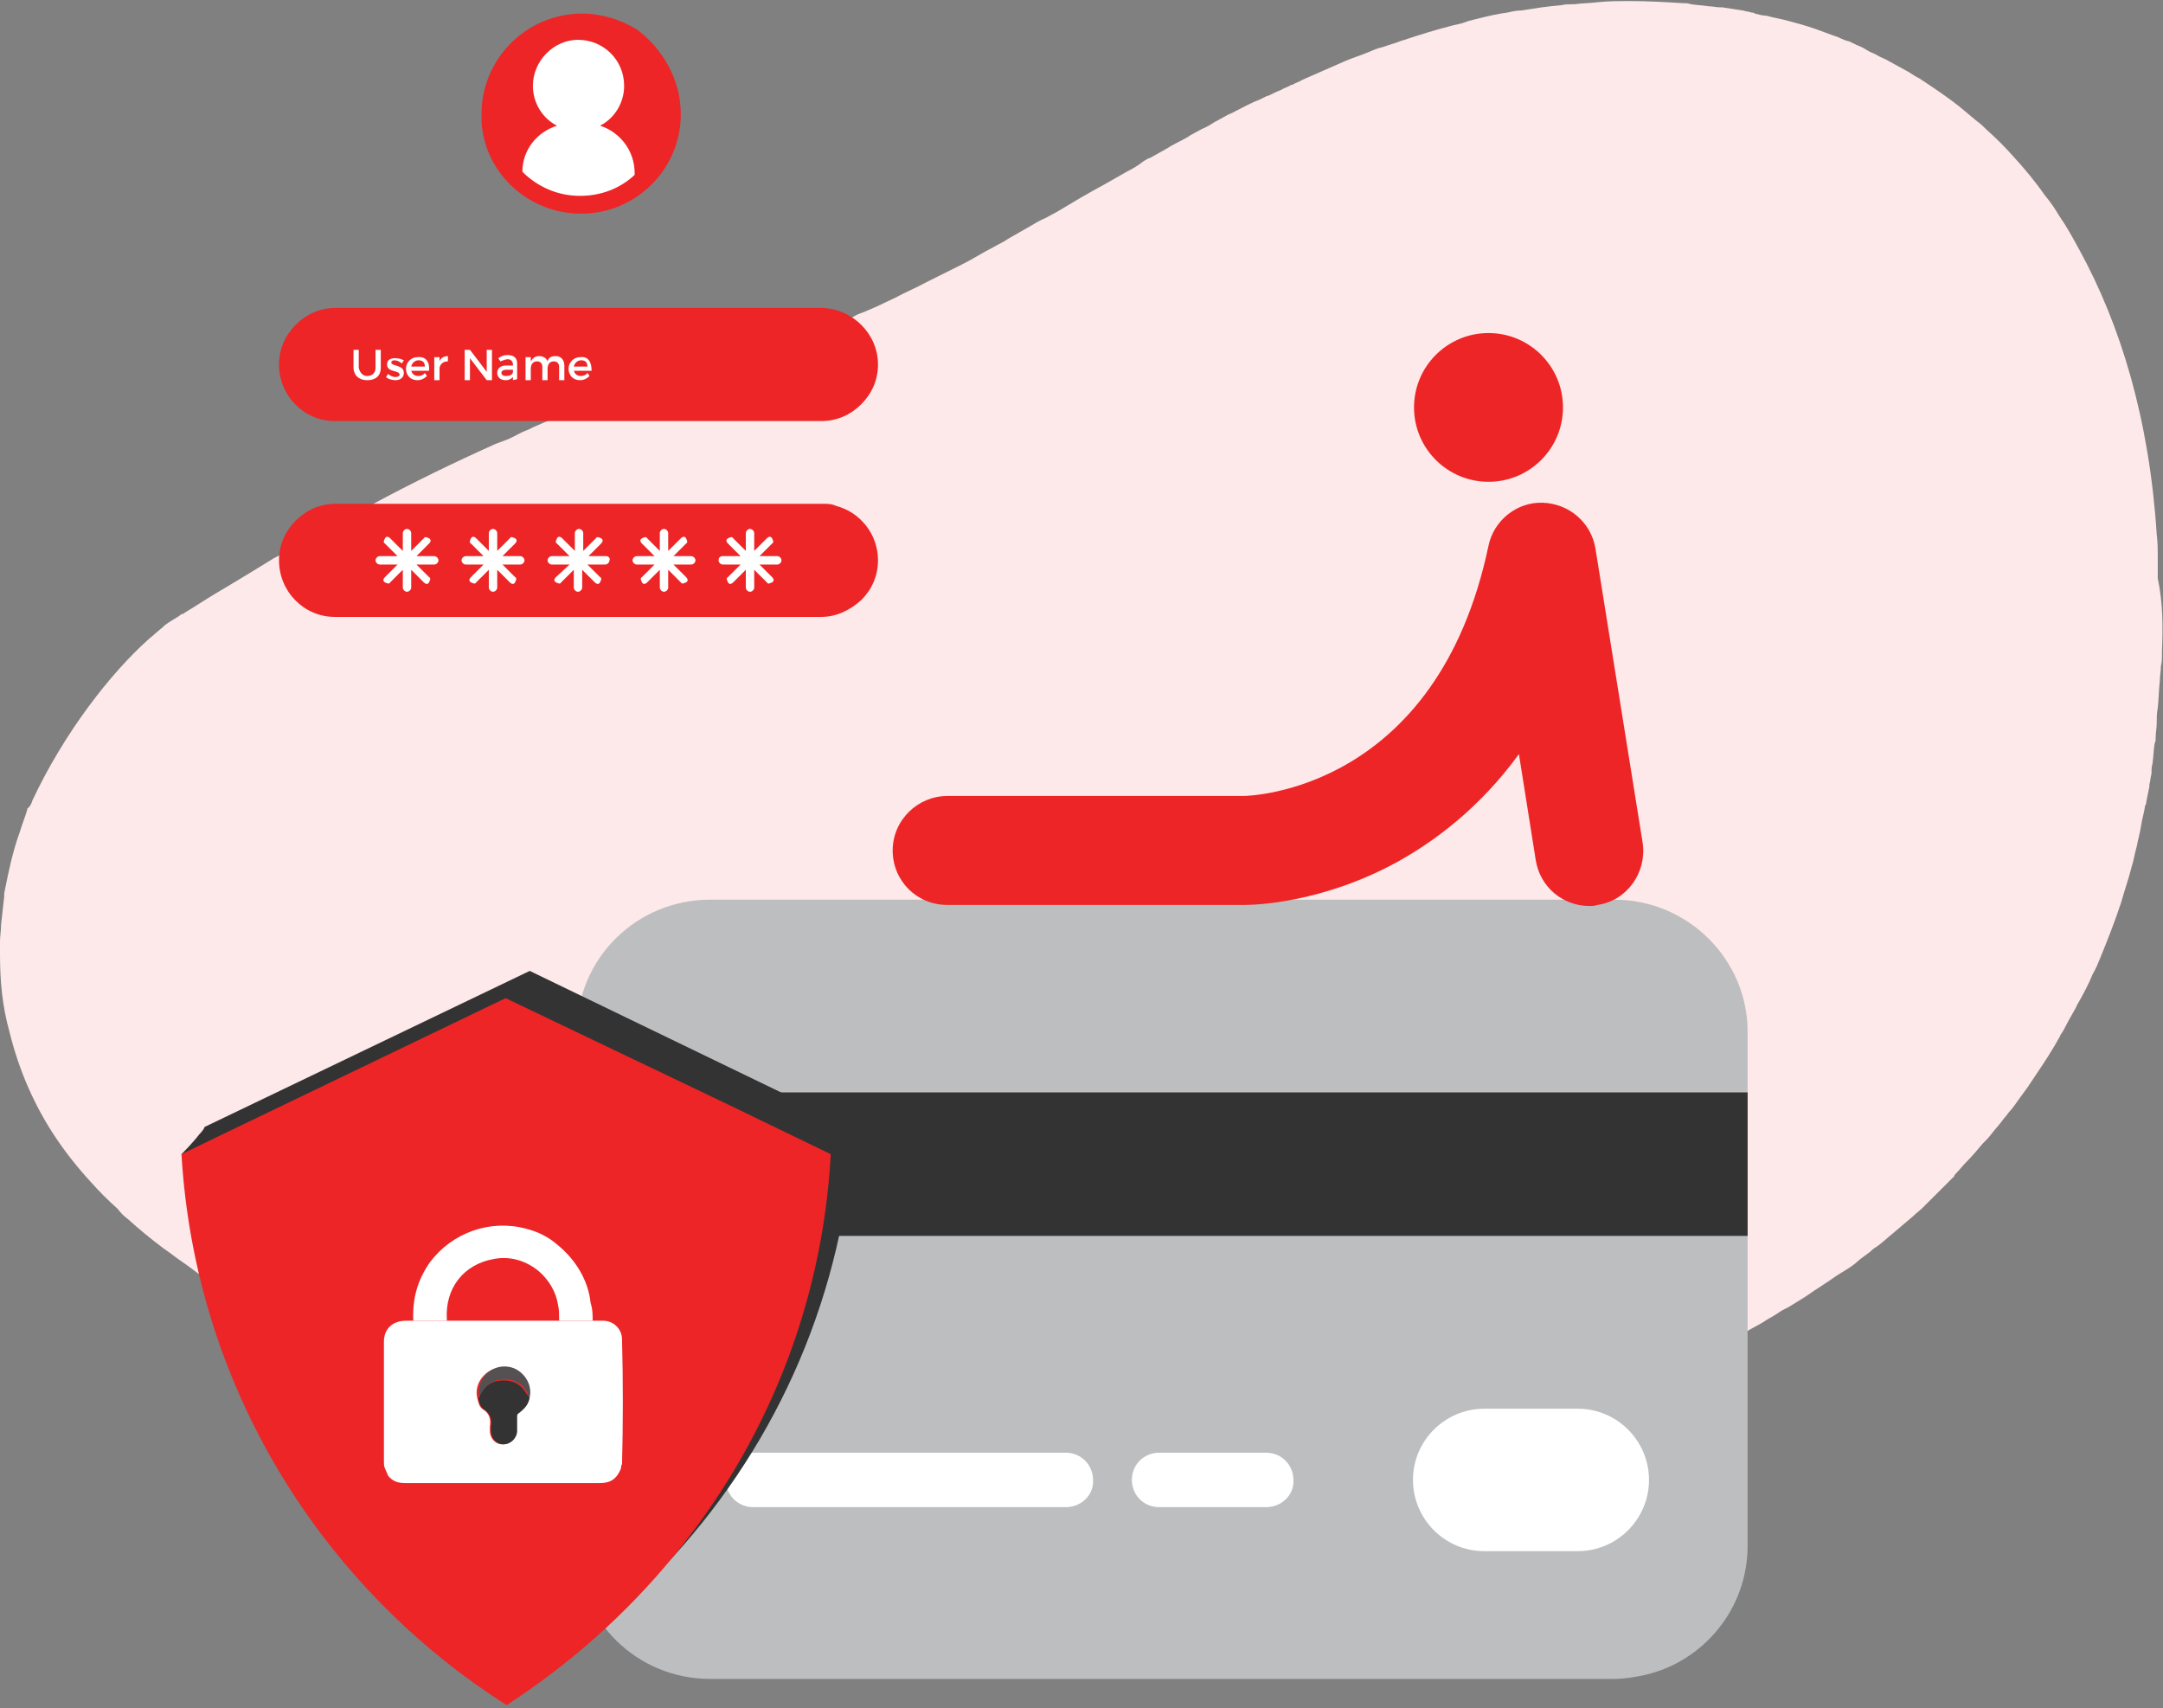
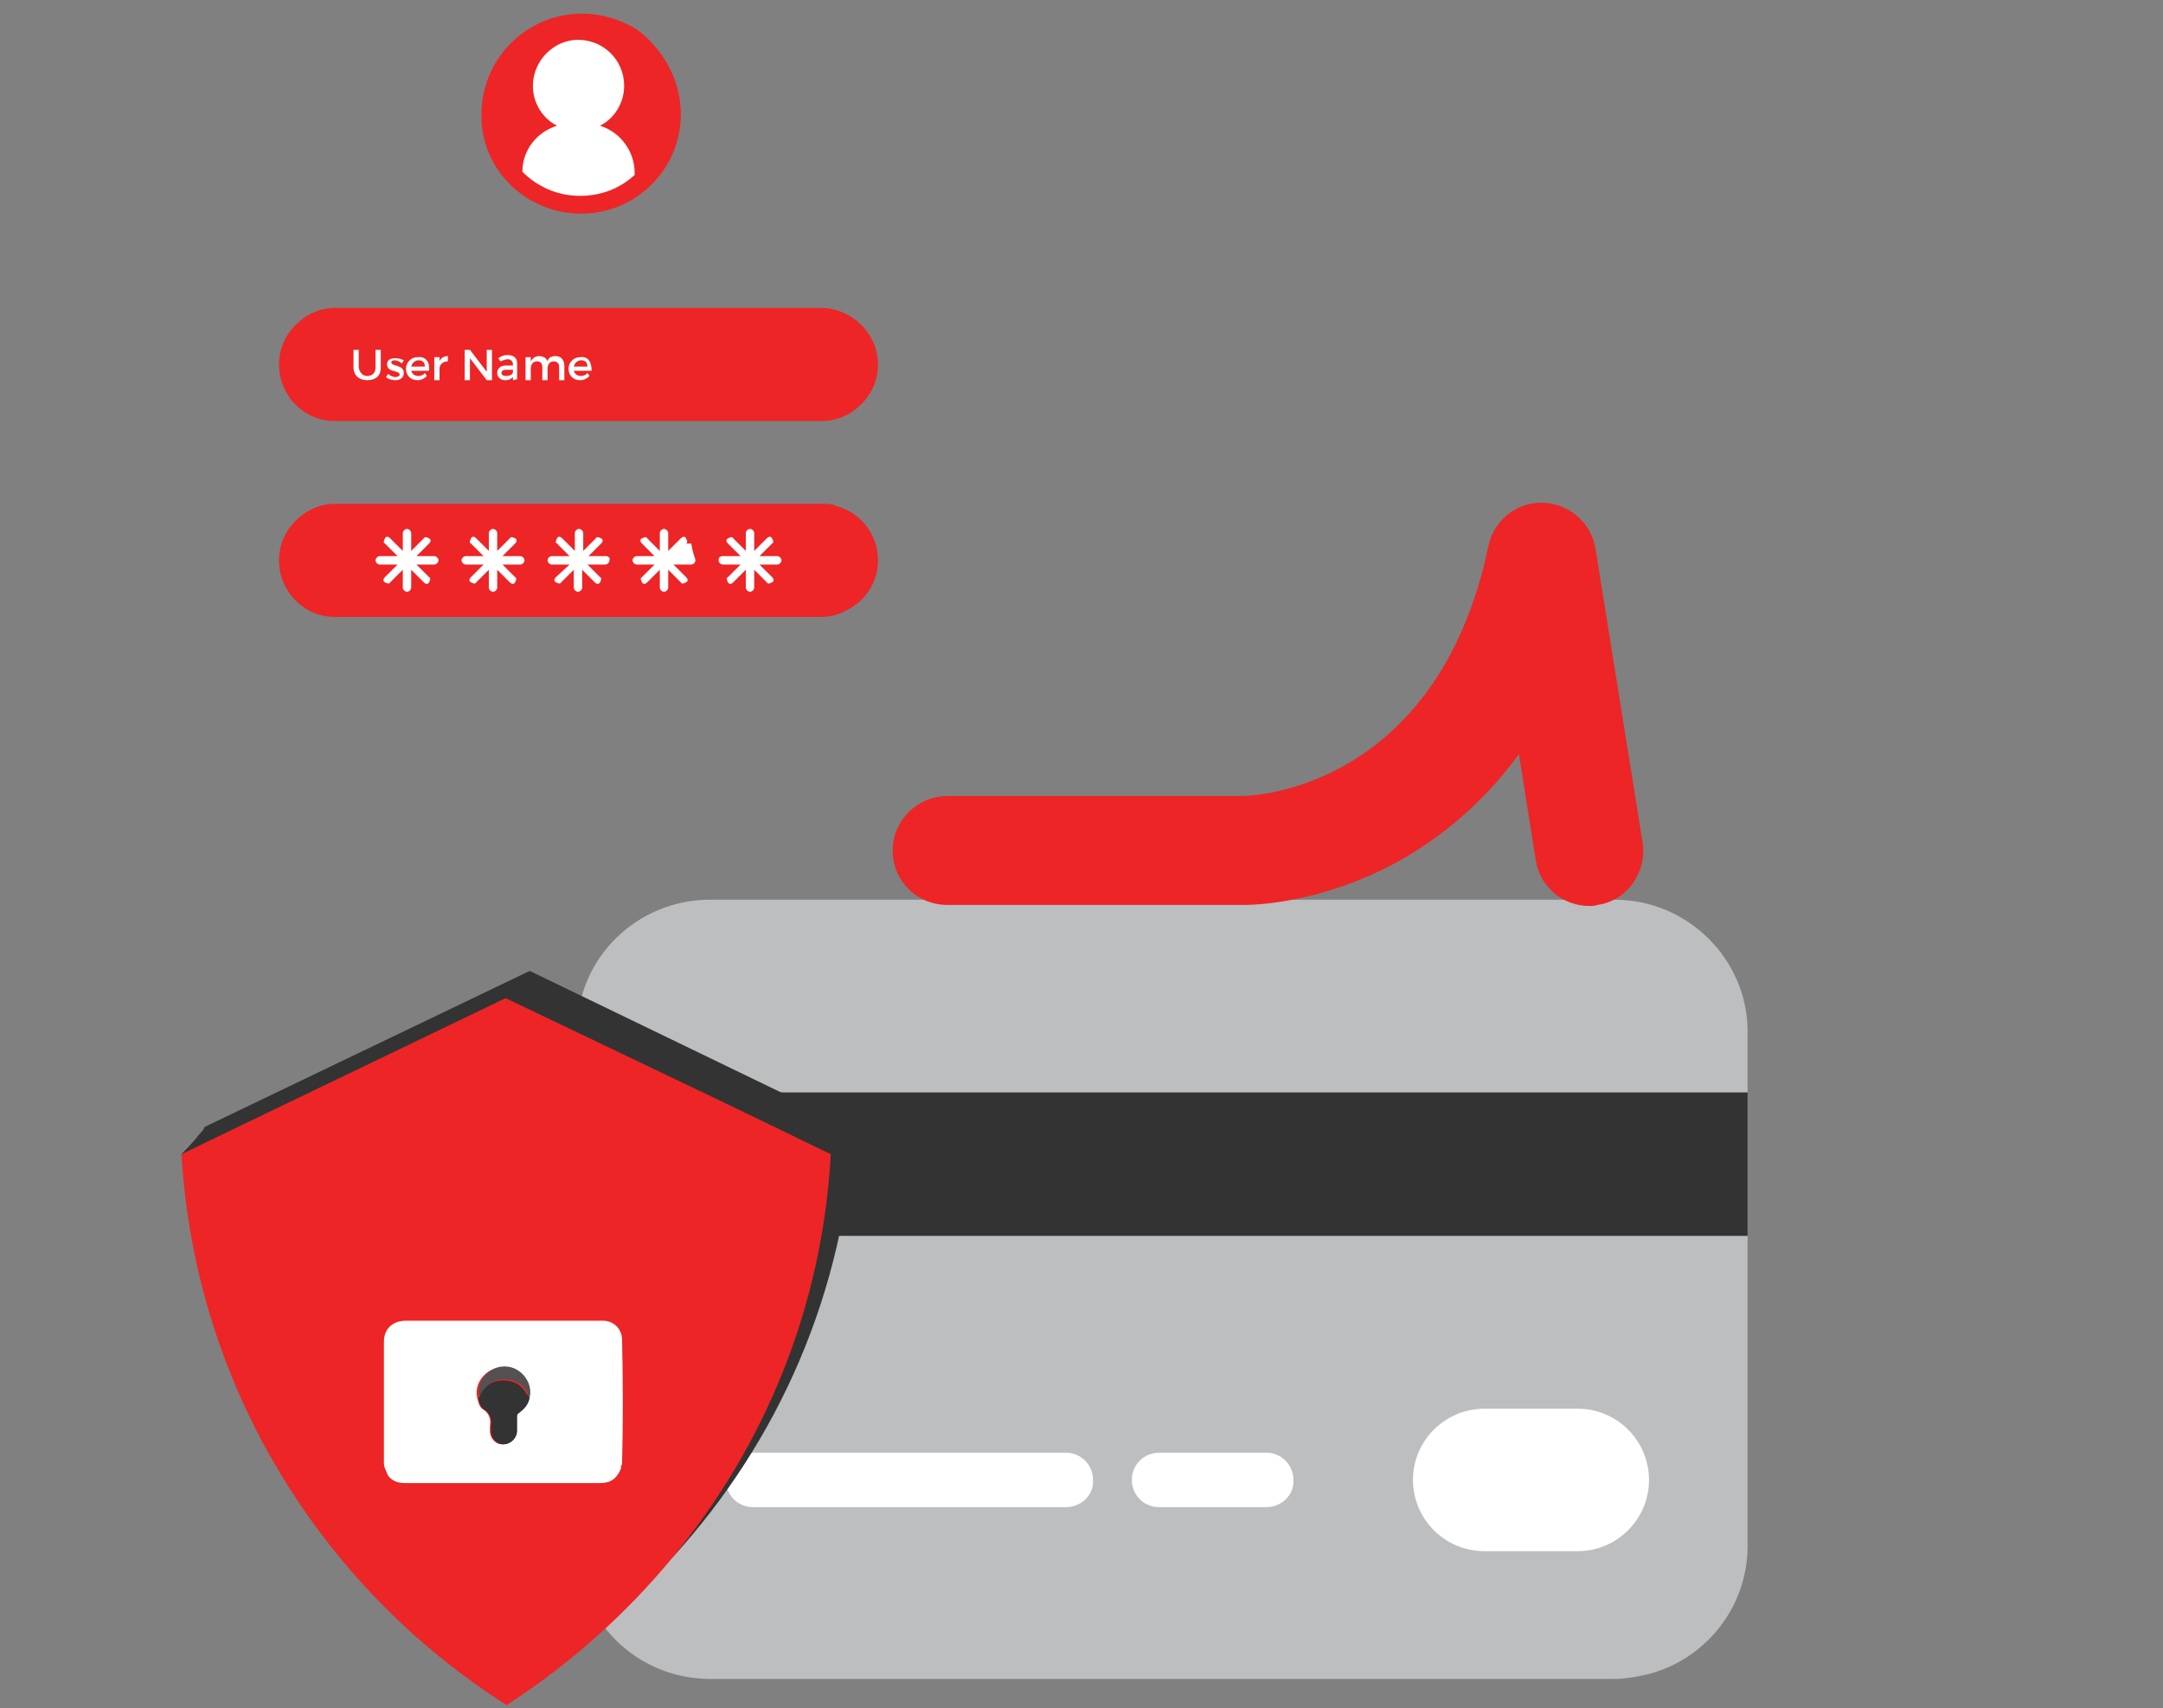
<svg xmlns="http://www.w3.org/2000/svg" width="390" height="308" viewBox="0 0 390 308" fill="none">
  <rect x="0" y="0" width="390" height="308" fill="#808080" stroke="none" />
  <g clip-path="url(#clip0)">
-     <path d="M389.811 117.457C389.811 117.645 389.811 117.834 389.811 118.023C389.811 118.778 389.811 119.345 389.622 120.1C389.622 121.044 389.433 121.8 389.433 122.744C389.243 124.255 389.243 125.954 389.054 127.654C388.865 128.598 388.865 129.542 388.865 130.486C388.865 131.241 388.676 132.186 388.676 132.941C388.676 133.319 388.676 133.696 388.487 134.074C388.298 135.207 388.298 136.34 388.109 137.662C387.919 138.228 387.92 138.984 387.92 139.55C387.73 140.117 387.73 140.872 387.541 141.439C387.541 141.627 387.541 141.627 387.541 141.816C387.352 142.76 387.163 143.705 386.974 144.649C386.974 144.838 386.974 145.026 386.785 145.215C386.596 146.537 386.217 147.67 386.028 148.992C385.839 150.314 385.461 151.447 385.272 152.58C384.893 153.902 384.704 155.224 384.326 156.357C383.758 158.623 383.002 160.7 382.435 162.777C381.3 166.176 379.976 169.575 378.652 172.785C378.274 173.729 377.895 174.674 377.328 175.618C376.571 177.506 375.626 179.206 374.68 180.905C374.491 181.094 374.491 181.283 374.302 181.66C373.545 182.982 372.789 184.304 372.032 185.815C371.843 186.004 371.843 186.192 371.654 186.381C371.465 186.57 371.465 186.759 371.465 186.759C370.141 189.214 368.628 191.48 367.114 193.746C366.736 194.312 366.358 194.879 365.98 195.445C365.79 195.634 365.791 195.823 365.601 196.012C365.034 196.767 364.656 197.334 364.088 198.089C363.521 198.844 362.953 199.789 362.197 200.544C361.819 201.11 361.251 201.677 360.873 202.243C360.306 202.999 359.738 203.565 359.171 204.321C358.603 205.076 358.036 205.642 357.468 206.209C356.523 207.342 355.577 208.475 354.442 209.608C353.875 210.174 353.307 210.93 352.74 211.496C352.551 211.685 352.362 211.874 352.362 212.063C351.227 213.196 349.903 214.518 348.768 215.651C348.201 216.217 347.633 216.784 347.066 217.35C346.877 217.539 346.877 217.539 346.688 217.728C346.12 218.294 345.553 218.672 344.985 219.239C343.661 220.372 342.338 221.505 341.203 222.449C340.257 223.204 339.311 224.148 338.177 224.904C337.798 225.092 337.42 225.47 337.231 225.659C336.285 226.414 335.339 226.981 334.583 227.736C333.637 228.492 332.692 229.058 331.746 229.625C330.8 230.191 329.855 230.946 328.909 231.513C328.152 232.079 327.396 232.457 326.639 233.024C325.315 233.968 323.991 234.723 322.478 235.667L321.343 236.234C321.154 236.423 320.965 236.423 320.776 236.611C320.209 236.989 319.641 237.367 318.885 237.744C318.695 237.933 318.506 237.933 318.317 238.122C317.182 238.877 315.858 239.444 314.724 240.199C313.967 240.577 313.021 241.143 312.076 241.521C311.697 241.71 311.13 242.088 310.563 242.276C309.617 242.843 308.482 243.221 307.536 243.787C307.158 243.976 306.969 244.165 306.591 244.165C305.834 244.542 305.078 244.92 304.321 245.298C303.186 245.864 302.051 246.431 300.727 246.997C299.971 247.375 299.025 247.753 298.08 248.13C295.432 249.263 292.595 250.396 289.758 251.341C288.812 251.718 287.866 252.096 286.92 252.474C286.353 252.662 285.975 252.851 285.407 253.04C284.462 253.418 283.516 253.607 282.759 253.984C277.653 255.684 272.546 257.194 267.439 258.516C266.115 258.894 264.791 259.272 263.468 259.46C261.954 259.838 260.63 260.216 259.117 260.593C257.604 260.971 256.28 261.16 254.767 261.538C253.632 261.726 252.498 262.104 251.174 262.293C249.093 262.671 247.013 263.048 244.932 263.426C243.23 263.804 241.339 263.992 239.636 264.37C238.691 264.559 237.934 264.559 236.988 264.748C236.043 264.937 235.286 264.937 234.34 265.125C232.638 265.314 230.747 265.503 229.045 265.881C227.342 266.07 225.64 266.259 223.749 266.447C222.236 266.636 220.723 266.825 219.21 266.825C219.02 266.825 218.831 266.825 218.642 266.825C216.94 267.014 215.238 267.014 213.535 267.203C212.022 267.392 210.509 267.392 209.185 267.392C208.996 267.392 208.807 267.392 208.618 267.392C207.294 267.392 205.97 267.58 204.646 267.58C198.594 267.769 192.919 267.958 187.435 267.769C185.732 267.769 183.841 267.58 182.139 267.58C178.545 267.392 175.141 267.203 171.925 267.203C171.547 267.203 171.169 267.203 170.98 267.203C167.575 267.014 164.549 266.825 161.334 266.636C159.064 266.447 156.984 266.258 154.903 266.258C151.877 266.07 149.04 265.881 146.392 265.503C145.824 265.503 145.446 265.314 144.879 265.314C143.177 265.125 141.474 264.937 139.961 264.748C139.016 264.559 138.07 264.559 137.124 264.37C135.233 264.181 133.341 263.992 131.639 263.615C105.727 260.216 86.814 255.306 70.17 248.13C68.657 247.564 67.333 246.808 65.82 246.242C62.983 244.92 60.145 243.598 57.498 242.276C55.417 241.143 53.337 240.01 51.256 238.877C49.176 237.744 46.906 236.423 44.825 235.29C43.88 234.723 43.123 234.345 42.367 233.779C41.61 233.212 40.664 232.835 39.908 232.268C38.584 231.513 37.449 230.758 36.314 230.002C35.179 229.247 34.045 228.303 32.91 227.547C31.775 226.792 30.64 225.848 29.505 225.092C27.236 223.393 25.155 221.693 23.075 219.805C22.318 219.239 21.751 218.672 21.183 217.917C19.481 216.406 17.968 214.895 16.455 213.196C14.185 210.741 11.916 207.908 10.024 205.076C6.242 199.411 3.404 192.991 1.702 186.004C0.378 181.283 0 176.751 0 172.03C0 171.274 0 170.519 0 169.764C0 168.82 0.189 167.875 0.189 166.742C0.378 165.043 0.567 163.343 0.757 161.644C0.757 161.455 0.757 161.266 0.757 161.077C1.513 157.301 2.27 153.524 3.594 149.936C3.972 148.614 4.539 147.292 4.918 145.971C4.918 145.971 4.918 145.971 4.918 145.782C5.485 145.404 5.674 144.838 5.863 144.271C11.537 132.186 19.859 121.422 26.857 115.19C27.803 114.435 28.56 113.68 29.316 113.113C29.316 113.113 29.316 113.113 29.505 112.924L29.695 112.736C30.451 112.169 31.397 111.603 32.342 111.036C32.532 110.847 32.721 110.658 33.099 110.658L33.288 110.47C33.666 110.281 33.855 110.092 34.234 109.903C36.314 108.581 38.395 107.259 40.664 105.938C43.502 104.238 46.339 102.539 49.365 100.65C50.121 100.273 50.878 99.895 51.634 99.328L52.202 98.951C52.769 98.573 53.337 98.195 54.093 97.818C55.039 97.251 55.984 96.685 56.93 96.307L58.065 95.74C60.335 94.608 62.604 93.286 64.874 92.153C65.63 91.775 66.576 91.208 67.333 90.831C74.331 87.054 81.707 83.466 89.273 80.067C89.84 79.878 90.218 79.689 90.786 79.501C91.921 79.123 92.866 78.556 94.001 77.99C94.757 77.612 95.514 77.424 96.082 77.046C100.053 75.346 103.836 73.647 107.808 72.136C108.754 71.758 109.699 71.381 110.645 71.003C112.726 70.248 114.806 69.492 116.887 68.737C117.643 68.359 118.589 68.171 119.345 67.793C120.669 67.415 121.804 66.849 123.128 66.471C125.587 65.716 127.856 64.96 130.315 64.205C131.639 63.827 133.152 63.45 134.476 63.072C135.611 62.694 136.746 62.505 137.881 62.128L138.637 61.939C140.907 61.373 143.366 60.806 145.824 60.051C146.392 59.862 146.959 59.673 147.527 59.484C148.094 59.295 148.661 59.106 149.229 58.918C149.796 58.729 150.364 58.54 150.931 58.351C151.499 58.162 152.066 57.974 152.633 57.596C153.201 57.407 153.768 57.218 154.336 56.84L154.714 56.652C155.849 56.274 156.984 55.707 157.929 55.33C159.064 54.763 160.388 54.197 161.523 53.63C163.225 52.686 165.116 51.931 166.819 50.987C167.575 50.609 168.332 50.231 169.088 49.854C169.845 49.476 170.601 49.098 171.358 48.721C172.114 48.343 172.871 47.965 173.628 47.587C175.519 46.643 177.221 45.51 179.113 44.566C180.058 44 181.004 43.622 181.76 43.056C183.084 42.3 184.408 41.545 185.732 40.789C186.678 40.223 187.624 39.657 188.569 39.279C189.326 38.901 189.893 38.523 190.65 38.146C193.487 36.446 196.324 34.747 199.161 33.236C200.485 32.481 201.809 31.725 203.133 30.97C204.268 30.404 205.213 29.837 206.159 29.082L207.105 28.515H207.294C208.24 27.949 209.374 27.382 210.32 26.816C211.455 26.06 212.779 25.494 214.103 24.738L214.67 24.361C215.427 23.983 215.994 23.605 216.751 23.228C217.318 23.039 217.886 22.661 218.264 22.473C218.453 22.284 218.642 22.284 218.831 22.095C219.588 21.717 220.155 21.34 220.912 20.962C221.479 20.584 222.236 20.395 222.803 20.018C224.316 19.262 225.64 18.507 227.153 17.94L228.288 17.374L228.855 17.185C229.612 16.807 230.369 16.43 230.936 16.241C231.503 15.863 232.26 15.674 232.827 15.297H233.016C233.584 14.919 234.34 14.73 234.908 14.353C237.556 13.22 240.015 12.086 242.662 10.954C243.986 10.387 245.31 10.009 246.634 9.443C247.58 9.065 248.337 8.688 249.282 8.499C249.85 8.31 250.417 8.121 250.984 7.932C251.741 7.743 252.498 7.366 253.254 7.177C256.091 6.233 259.117 5.288 262.144 4.533C263.089 4.344 263.846 4.155 264.791 3.778C265.548 3.589 266.305 3.4 267.061 3.211C268.574 2.834 270.276 2.456 271.79 2.267C272.546 2.078 273.492 1.889 274.248 1.889C276.707 1.512 278.977 1.134 281.436 0.945C282.192 0.756 283.138 0.756 283.894 0.756C285.407 0.568 286.731 0.568 288.244 0.379C290.136 0.19 292.027 0.19 293.919 0.19C297.134 0.19 300.349 0.379 303.375 0.568C303.943 0.568 304.321 0.568 304.888 0.756C306.023 0.945 306.969 0.945 308.104 1.134C308.86 1.134 309.428 1.323 310.184 1.323H310.563C311.697 1.512 313.021 1.701 314.156 1.889C314.534 1.889 314.724 2.078 315.102 2.078C315.291 2.078 315.669 2.267 315.858 2.267C316.048 2.267 316.237 2.267 316.426 2.456C317.182 2.645 317.939 2.834 318.506 2.834C319.83 3.211 321.154 3.4 322.478 3.778C323.235 3.967 323.802 4.155 324.559 4.344C326.639 4.911 328.531 5.666 330.611 6.421C331.368 6.61 331.935 6.988 332.502 7.177C332.881 7.366 333.259 7.366 333.637 7.555C334.016 7.743 334.394 7.932 334.772 8.121C335.339 8.31 336.096 8.688 336.663 9.065C337.231 9.443 337.987 9.632 338.555 10.009C339.122 10.387 339.879 10.576 340.446 10.954C341.77 11.709 342.905 12.275 344.229 13.031C344.796 13.408 345.364 13.786 346.12 14.164C346.688 14.541 347.255 14.919 347.823 15.297C349.525 16.43 351.416 17.752 353.118 19.073C354.253 20.018 355.388 20.962 356.523 21.906C357.09 22.284 357.658 22.85 358.225 23.417C359.927 24.927 361.44 26.438 362.953 28.137C365.034 30.404 366.925 32.67 368.628 35.124C369.573 36.257 370.519 37.579 371.275 38.901C372.599 40.789 373.734 42.867 374.869 44.944C382.435 58.729 387.541 75.724 388.865 96.307C389.054 97.818 389.054 99.139 389.054 100.65V101.217C389.054 101.972 389.054 102.916 389.054 103.86C389.054 104.049 389.054 104.049 389.054 104.238C390 108.77 390 112.924 389.811 117.457Z" fill="#FDE9E9" />
    <path d="M315.102 186.002V278.72C315.102 290.051 307.158 299.492 296.756 301.947C295.053 302.325 292.973 302.703 291.081 302.703H128.046C114.806 302.703 104.025 292.128 104.025 278.72V186.002C104.025 172.784 114.806 162.209 128.046 162.209H291.081C304.321 162.209 315.102 172.973 315.102 186.002Z" fill="#BCBEC0" />
    <path d="M315.102 196.955H104.025V222.825H315.102V196.955Z" fill="#333333" />
    <path d="M284.462 279.665H267.629C260.442 279.665 254.767 273.811 254.767 266.824C254.767 259.648 260.631 253.983 267.629 253.983H284.462C291.649 253.983 297.323 259.837 297.323 266.824C297.323 273.811 291.649 279.665 284.462 279.665Z" fill="white" />
    <path d="M192.163 271.733H135.8C132.963 271.733 130.883 269.467 130.883 266.824C130.883 263.991 133.152 261.914 135.8 261.914H192.163C195 261.914 197.081 264.18 197.081 266.824C197.27 269.467 195 271.733 192.163 271.733Z" fill="white" />
    <path d="M228.288 271.733H208.996C206.159 271.733 204.078 269.467 204.078 266.824C204.078 263.991 206.348 261.914 208.996 261.914H228.288C231.125 261.914 233.206 264.18 233.206 266.824C233.395 269.467 231.125 271.733 228.288 271.733Z" fill="white" />
    <path d="M119.913 271.733H115.373C112.536 271.733 110.456 269.467 110.456 266.824C110.456 263.991 112.725 261.914 115.373 261.914H119.913C122.75 261.914 124.83 264.18 124.83 266.824C124.83 269.467 122.561 271.733 119.913 271.733Z" fill="white" />
    <path d="M158.308 101.026C158.308 103.859 157.173 106.314 155.281 108.202C153.39 109.902 150.931 111.224 148.094 111.224H60.335C54.85 111.224 50.31 106.691 50.31 101.026C50.31 98.194 51.445 95.739 53.337 93.851C55.228 91.962 57.687 90.829 60.524 90.829H148.283C149.04 90.829 149.986 90.829 150.742 91.207C155.092 92.34 158.308 96.306 158.308 101.026Z" fill="#ED2526" />
    <path d="M109.321 100.271H106.106L108.376 98.005C108.754 97.627 108.754 97.25 108.376 97.061C107.997 96.872 107.619 96.683 107.43 97.061L105.16 99.327V96.117C105.16 95.739 104.782 95.361 104.404 95.361C104.025 95.361 103.647 95.739 103.647 96.117V99.327L101.377 97.061C100.999 96.683 100.621 96.683 100.432 97.061C100.243 97.439 100.054 97.816 100.432 98.005L102.701 100.271H99.486C99.108 100.271 98.73 100.649 98.73 101.026C98.73 101.404 99.108 101.782 99.486 101.782H102.701L100.243 104.048C99.864 104.425 99.864 104.803 100.243 104.992C100.621 105.181 100.999 105.37 101.188 104.992L103.458 102.726V105.936C103.458 106.314 103.836 106.691 104.215 106.691C104.593 106.691 104.971 106.314 104.971 105.936V102.726L107.241 104.992C107.619 105.37 107.997 105.37 108.186 104.992C108.376 104.614 108.565 104.237 108.186 104.048L105.917 101.782H109.132C109.51 101.782 109.889 101.404 109.889 101.026C110.078 100.649 109.699 100.271 109.321 100.271Z" fill="white" />
    <path d="M93.812 100.271H90.597L92.866 98.005C93.244 97.627 93.244 97.25 92.866 97.061C92.488 96.872 92.11 96.683 91.921 97.061L89.651 99.327V96.117C89.651 95.739 89.273 95.361 88.894 95.361C88.516 95.361 88.138 95.739 88.138 96.117V99.327L85.868 97.061C85.49 96.683 85.112 96.683 84.922 97.061C84.733 97.439 84.544 97.816 84.922 98.005L87.192 100.271H83.977C83.598 100.271 83.22 100.649 83.22 101.026C83.22 101.404 83.598 101.782 83.977 101.782H87.192L84.922 104.048C84.544 104.425 84.544 104.803 84.922 104.992C85.301 105.181 85.679 105.37 85.868 104.992L88.138 102.726V105.936C88.138 106.314 88.516 106.691 88.894 106.691C89.273 106.691 89.651 106.314 89.651 105.936V102.726L91.921 104.992C92.299 105.37 92.677 105.37 92.866 104.992C93.055 104.614 93.244 104.237 92.866 104.048L90.597 101.782H93.812C94.19 101.782 94.568 101.404 94.568 101.026C94.568 100.649 94.19 100.271 93.812 100.271Z" fill="white" />
    <path d="M78.303 100.271H75.088L77.357 98.005C77.736 97.627 77.736 97.25 77.357 97.061C76.979 96.872 76.601 96.683 76.412 97.061L74.142 99.327V96.117C74.142 95.739 73.764 95.361 73.385 95.361C73.007 95.361 72.629 95.739 72.629 96.117V99.327L70.359 97.061C69.981 96.683 69.603 96.683 69.413 97.061C69.224 97.439 69.035 97.816 69.413 98.005L71.683 100.271H68.468C68.09 100.271 67.711 100.649 67.711 101.026C67.711 101.404 68.09 101.782 68.468 101.782H71.683L69.413 104.048C69.035 104.425 69.035 104.803 69.413 104.992C69.792 105.181 70.17 105.37 70.359 104.992L72.629 102.726V105.936C72.629 106.314 73.007 106.691 73.385 106.691C73.764 106.691 74.142 106.314 74.142 105.936V102.726L76.412 104.992C76.79 105.37 77.168 105.37 77.357 104.992C77.546 104.614 77.736 104.237 77.357 104.048L75.088 101.782H78.303C78.681 101.782 79.059 101.404 79.059 101.026C79.059 100.649 78.681 100.271 78.303 100.271Z" fill="white" />
-     <path d="M114.806 100.271H118.022L115.752 98.005C115.374 97.627 115.374 97.25 115.752 97.061C116.13 96.872 116.509 96.683 116.698 97.061L118.967 99.327V96.117C118.967 95.739 119.346 95.361 119.724 95.361C120.102 95.361 120.48 95.739 120.48 96.117V99.327L122.75 97.061C123.128 96.683 123.507 96.683 123.696 97.061C123.885 97.439 124.074 97.816 123.696 98.005L121.426 100.271H124.641C125.02 100.271 125.398 100.649 125.398 101.026C125.398 101.404 125.02 101.782 124.641 101.782H121.426L123.696 104.048C124.074 104.425 124.074 104.803 123.696 104.992C123.317 105.181 122.939 105.37 122.75 104.992L120.48 102.726V105.936C120.48 106.314 120.102 106.691 119.724 106.691C119.346 106.691 118.967 106.314 118.967 105.936V102.726L116.698 104.992C116.319 105.37 115.941 105.37 115.752 104.992C115.563 104.614 115.374 104.237 115.752 104.048L118.022 101.782H114.806C114.428 101.782 114.05 101.404 114.05 101.026C114.05 100.649 114.428 100.271 114.806 100.271Z" fill="white" />
+     <path d="M114.806 100.271H118.022L115.752 98.005C115.374 97.627 115.374 97.25 115.752 97.061C116.13 96.872 116.509 96.683 116.698 97.061L118.967 99.327V96.117C118.967 95.739 119.346 95.361 119.724 95.361C120.102 95.361 120.48 95.739 120.48 96.117V99.327L122.75 97.061C123.128 96.683 123.507 96.683 123.696 97.061C123.885 97.439 124.074 97.816 123.696 98.005H124.641C125.02 100.271 125.398 100.649 125.398 101.026C125.398 101.404 125.02 101.782 124.641 101.782H121.426L123.696 104.048C124.074 104.425 124.074 104.803 123.696 104.992C123.317 105.181 122.939 105.37 122.75 104.992L120.48 102.726V105.936C120.48 106.314 120.102 106.691 119.724 106.691C119.346 106.691 118.967 106.314 118.967 105.936V102.726L116.698 104.992C116.319 105.37 115.941 105.37 115.752 104.992C115.563 104.614 115.374 104.237 115.752 104.048L118.022 101.782H114.806C114.428 101.782 114.05 101.404 114.05 101.026C114.05 100.649 114.428 100.271 114.806 100.271Z" fill="white" />
    <path d="M130.315 100.271H133.531L131.261 98.005C130.883 97.627 130.883 97.25 131.261 97.061C131.639 96.872 132.017 96.683 132.207 97.061L134.476 99.327V96.117C134.476 95.739 134.855 95.361 135.233 95.361C135.611 95.361 135.989 95.739 135.989 96.117V99.327L138.259 97.061C138.637 96.683 139.016 96.683 139.205 97.061C139.394 97.439 139.583 97.816 139.205 98.005L136.935 100.271H140.15C140.529 100.271 140.907 100.649 140.907 101.026C140.907 101.404 140.529 101.782 140.15 101.782H136.935L139.205 104.048C139.583 104.425 139.583 104.803 139.205 104.992C138.826 105.181 138.448 105.37 138.259 104.992L135.989 102.726V105.936C135.989 106.314 135.611 106.691 135.233 106.691C134.855 106.691 134.476 106.314 134.476 105.936V102.726L132.207 104.992C131.828 105.37 131.45 105.37 131.261 104.992C131.072 104.614 130.883 104.237 131.261 104.048L133.531 101.782H130.315C129.937 101.782 129.559 101.404 129.559 101.026C129.559 100.649 129.748 100.271 130.315 100.271Z" fill="white" />
    <path d="M158.308 65.715C158.308 68.547 157.173 71.002 155.281 72.89C153.39 74.779 150.931 75.912 148.094 75.912H60.335C54.85 75.912 50.31 71.38 50.31 65.715C50.31 62.882 51.445 60.427 53.337 58.539C55.228 56.651 57.687 55.517 60.524 55.517H148.283C153.768 55.706 158.308 60.238 158.308 65.715Z" fill="#ED2526" />
    <path d="M66.198 67.792C67.144 67.792 67.711 67.225 67.711 66.281V63.071H68.657V66.281C68.657 67.792 67.711 68.547 66.198 68.547C64.685 68.547 63.739 67.603 63.739 66.281V63.071H64.685V66.281C64.874 67.225 65.442 67.792 66.198 67.792Z" fill="white" />
    <path d="M71.116 64.959C70.737 64.959 70.548 65.148 70.548 65.337C70.548 66.092 72.818 65.714 72.818 67.225C72.818 68.169 72.061 68.547 71.305 68.547C70.737 68.547 69.981 68.358 69.603 67.98L69.981 67.414C70.359 67.791 70.927 67.98 71.305 67.98C71.683 67.98 72.061 67.791 72.061 67.603C72.061 66.659 69.792 67.225 69.792 65.714C69.792 64.77 70.548 64.581 71.305 64.581C71.872 64.581 72.44 64.77 72.818 64.959L72.44 65.525C72.061 65.148 71.494 64.959 71.116 64.959Z" fill="white" />
    <path d="M77.357 66.847H74.142C74.331 67.414 74.709 67.792 75.466 67.792C75.844 67.792 76.411 67.603 76.601 67.225L76.979 67.792C76.601 68.169 76.033 68.547 75.277 68.547C73.953 68.547 73.196 67.603 73.196 66.47C73.196 65.337 74.142 64.392 75.277 64.392C76.79 64.204 77.546 65.337 77.357 66.847ZM76.601 66.092C76.601 65.337 76.222 64.959 75.466 64.959C74.898 64.959 74.331 65.337 74.142 66.092H76.601Z" fill="white" />
    <path d="M80.762 64.204V65.148C80.005 65.148 79.438 65.526 79.249 66.281V68.547H78.303V64.393H79.249V65.148C79.438 64.582 80.005 64.204 80.762 64.204Z" fill="white" />
    <path d="M84.734 63.071L87.76 67.036V63.071H88.705V68.547H87.76L84.734 64.582V68.547H83.788V63.071H84.734Z" fill="white" />
    <path d="M92.488 68.547V67.981C92.11 68.358 91.732 68.547 91.164 68.547C90.219 68.547 89.651 67.981 89.651 67.225C89.651 66.47 90.219 65.903 91.164 65.903H92.488V65.715C92.488 65.148 92.11 64.77 91.543 64.77C91.164 64.77 90.786 64.959 90.219 65.148L89.84 64.582C90.408 64.204 90.786 64.015 91.543 64.015C92.677 64.015 93.245 64.582 93.245 65.526V68.358L92.488 68.547ZM92.488 67.036V66.659H91.353C90.786 66.659 90.408 66.847 90.408 67.225C90.408 67.603 90.786 67.792 91.164 67.792C92.11 67.792 92.488 67.414 92.488 67.036Z" fill="white" />
    <path d="M101.756 65.903V68.547H100.81V66.092C100.81 65.526 100.432 65.148 99.864 65.148C99.108 65.148 98.73 65.715 98.73 66.47V68.547H97.784V66.092C97.784 65.526 97.406 65.148 96.838 65.148C96.082 65.148 95.703 65.715 95.703 66.47V68.547H94.758V64.393H95.703V65.148C96.082 64.582 96.46 64.204 97.216 64.204C97.973 64.204 98.54 64.582 98.73 65.148C98.919 64.393 99.486 64.204 100.243 64.204C101.188 64.204 101.756 64.959 101.756 65.903Z" fill="white" />
    <path d="M106.673 66.847H103.458C103.647 67.414 104.025 67.792 104.782 67.792C105.16 67.792 105.728 67.603 105.917 67.225L106.295 67.792C105.917 68.169 105.349 68.547 104.593 68.547C103.269 68.547 102.512 67.603 102.512 66.47C102.512 65.337 103.458 64.392 104.593 64.392C106.106 64.204 106.673 65.337 106.673 66.847ZM105.917 66.092C105.917 65.337 105.538 64.959 104.782 64.959C104.215 64.959 103.647 65.337 103.458 66.092H105.917Z" fill="white" />
    <path d="M122.75 20.583C122.75 30.591 114.617 38.522 104.782 38.522C95.892 38.522 88.327 32.102 87.003 23.604C86.814 22.66 86.814 21.527 86.814 20.583C86.814 10.575 94.947 2.455 104.971 2.455C108.564 2.455 111.969 3.588 114.806 5.287C119.345 8.686 122.75 14.162 122.75 20.583Z" fill="#ED2526" />
    <path d="M114.428 31.158V31.535C111.78 33.99 108.375 35.312 104.592 35.312C100.431 35.312 96.838 33.612 94.19 30.969C94.19 27.003 96.838 23.793 100.431 22.66C97.784 21.338 96.081 18.506 96.081 15.484C96.081 10.952 99.864 7.176 104.214 7.176C108.753 7.176 112.536 10.763 112.536 15.484C112.536 18.506 110.834 21.338 108.186 22.66C111.78 23.793 114.428 27.192 114.428 31.158Z" fill="white" />
    <path d="M153.957 203.187C152.255 233.023 140.339 259.837 121.426 280.609C113.86 288.918 105.16 296.471 95.514 302.514C62.793 281.553 32.721 208.096 32.721 208.096C32.721 208.096 34.801 206.019 35.936 204.509C36.503 203.942 36.882 203.376 36.882 203.187L95.514 175.05L143.555 198.277L153.957 203.187Z" fill="#333333" />
    <path d="M149.796 208.096C148.283 235.666 137.881 260.593 121.426 280.609C112.914 290.995 102.701 300.059 91.353 307.424C58.065 286.274 35.179 250.018 32.721 208.096L38.962 205.075L91.164 179.96L131.45 199.221L149.796 208.096Z" fill="#ED2526" />
    <path d="M112.158 241.52C112.158 239.632 110.645 238.121 108.754 238.121C108.186 238.121 107.43 238.121 106.862 238.121H100.81H80.761H74.709C74.142 238.121 73.763 238.121 73.196 238.121C70.737 238.121 69.224 239.632 69.224 241.898C69.224 249.074 69.224 256.249 69.224 263.614C69.224 263.992 69.224 264.369 69.413 264.747C69.602 265.124 69.792 265.691 69.981 266.069C70.737 267.013 71.683 267.391 73.007 267.391C84.733 267.391 96.46 267.391 108.186 267.391C110.078 267.391 111.213 266.635 111.969 264.747C111.969 264.558 111.969 264.18 112.158 263.991C112.347 256.627 112.347 249.074 112.158 241.52ZM95.325 251.906C95.136 253.228 94.379 253.983 93.434 254.739C93.055 254.927 93.055 255.116 93.055 255.494C93.055 256.249 93.055 257.193 93.055 257.949C93.055 259.271 91.921 260.404 90.597 260.404C89.273 260.404 88.327 259.271 88.327 257.949C88.327 257.76 88.327 257.382 88.327 257.193C88.516 256.06 88.327 254.927 87.192 254.172C86.436 253.794 86.246 252.85 86.057 252.095C85.301 249.074 88.138 246.052 91.353 246.619C94.19 246.808 96.082 249.451 95.325 251.906Z" fill="white" />
-     <path d="M106.862 238.121H100.81V237.743C100.81 236.988 100.81 236.044 100.621 235.289C100.243 232.834 98.919 230.756 97.216 229.246C94.947 227.357 92.11 226.413 89.084 226.98C83.599 227.924 80.194 232.267 80.572 237.932C80.572 238.121 80.572 238.121 80.572 238.121H74.52C74.331 234.156 75.277 230.756 77.546 227.546C81.518 222.259 88.327 219.804 94.758 221.504C97.027 222.07 98.919 223.014 100.621 224.525C103.836 227.169 106.106 230.945 106.484 234.911C106.862 236.044 106.862 236.988 106.862 238.121Z" fill="white" />
    <path d="M95.514 251.906C95.325 253.228 94.569 253.983 93.623 254.738C93.245 254.927 93.245 255.116 93.245 255.494C93.245 256.249 93.245 257.193 93.245 257.949C93.245 259.27 92.11 260.403 90.786 260.403C89.462 260.403 88.516 259.27 88.516 257.949C88.516 257.76 88.516 257.382 88.516 257.193C88.705 256.06 88.516 254.927 87.381 254.172C86.625 253.794 86.436 252.85 86.246 252.095C86.436 251.906 86.625 251.528 86.625 251.339C87.57 249.64 88.894 248.885 90.786 248.885C92.677 248.885 94.001 249.64 94.947 251.339C95.136 251.528 95.325 251.717 95.514 251.906Z" fill="#333333" />
    <path d="M95.514 251.906C95.325 251.717 95.136 251.339 95.136 251.151C94.19 249.451 92.866 248.696 90.975 248.696C89.084 248.696 87.76 249.451 86.814 251.151C86.625 251.339 86.436 251.717 86.436 251.906C85.679 248.885 88.516 245.863 91.731 246.43C94.19 246.807 96.082 249.451 95.514 251.906Z" fill="#555152" />
-     <path d="M268.385 86.864C275.802 86.864 281.814 80.861 281.814 73.457C281.814 66.052 275.802 60.049 268.385 60.049C260.969 60.049 254.957 66.052 254.957 73.457C254.957 80.861 260.969 86.864 268.385 86.864Z" fill="#ED2526" />
    <path d="M287.677 98.949C286.921 94.228 282.949 90.829 278.22 90.64C273.492 90.452 269.331 93.851 268.385 98.383C259.117 142.57 225.451 143.514 224.127 143.514H170.791C165.495 143.514 160.955 147.857 160.955 153.334C160.955 158.81 165.306 163.153 170.791 163.153H224.505C225.829 163.153 238.123 162.964 251.93 155.411C258.739 151.634 266.872 145.591 273.87 135.961L276.896 155.033C277.653 159.943 281.814 163.342 286.542 163.342C287.11 163.342 287.488 163.342 288.055 163.153C293.351 162.398 296.945 157.299 296.188 152.012L287.677 98.949Z" fill="#ED2526" />
  </g>
  <defs>
    <clipPath id="clip0">
      <rect width="390" height="307.423" fill="white" />
    </clipPath>
  </defs>
</svg>